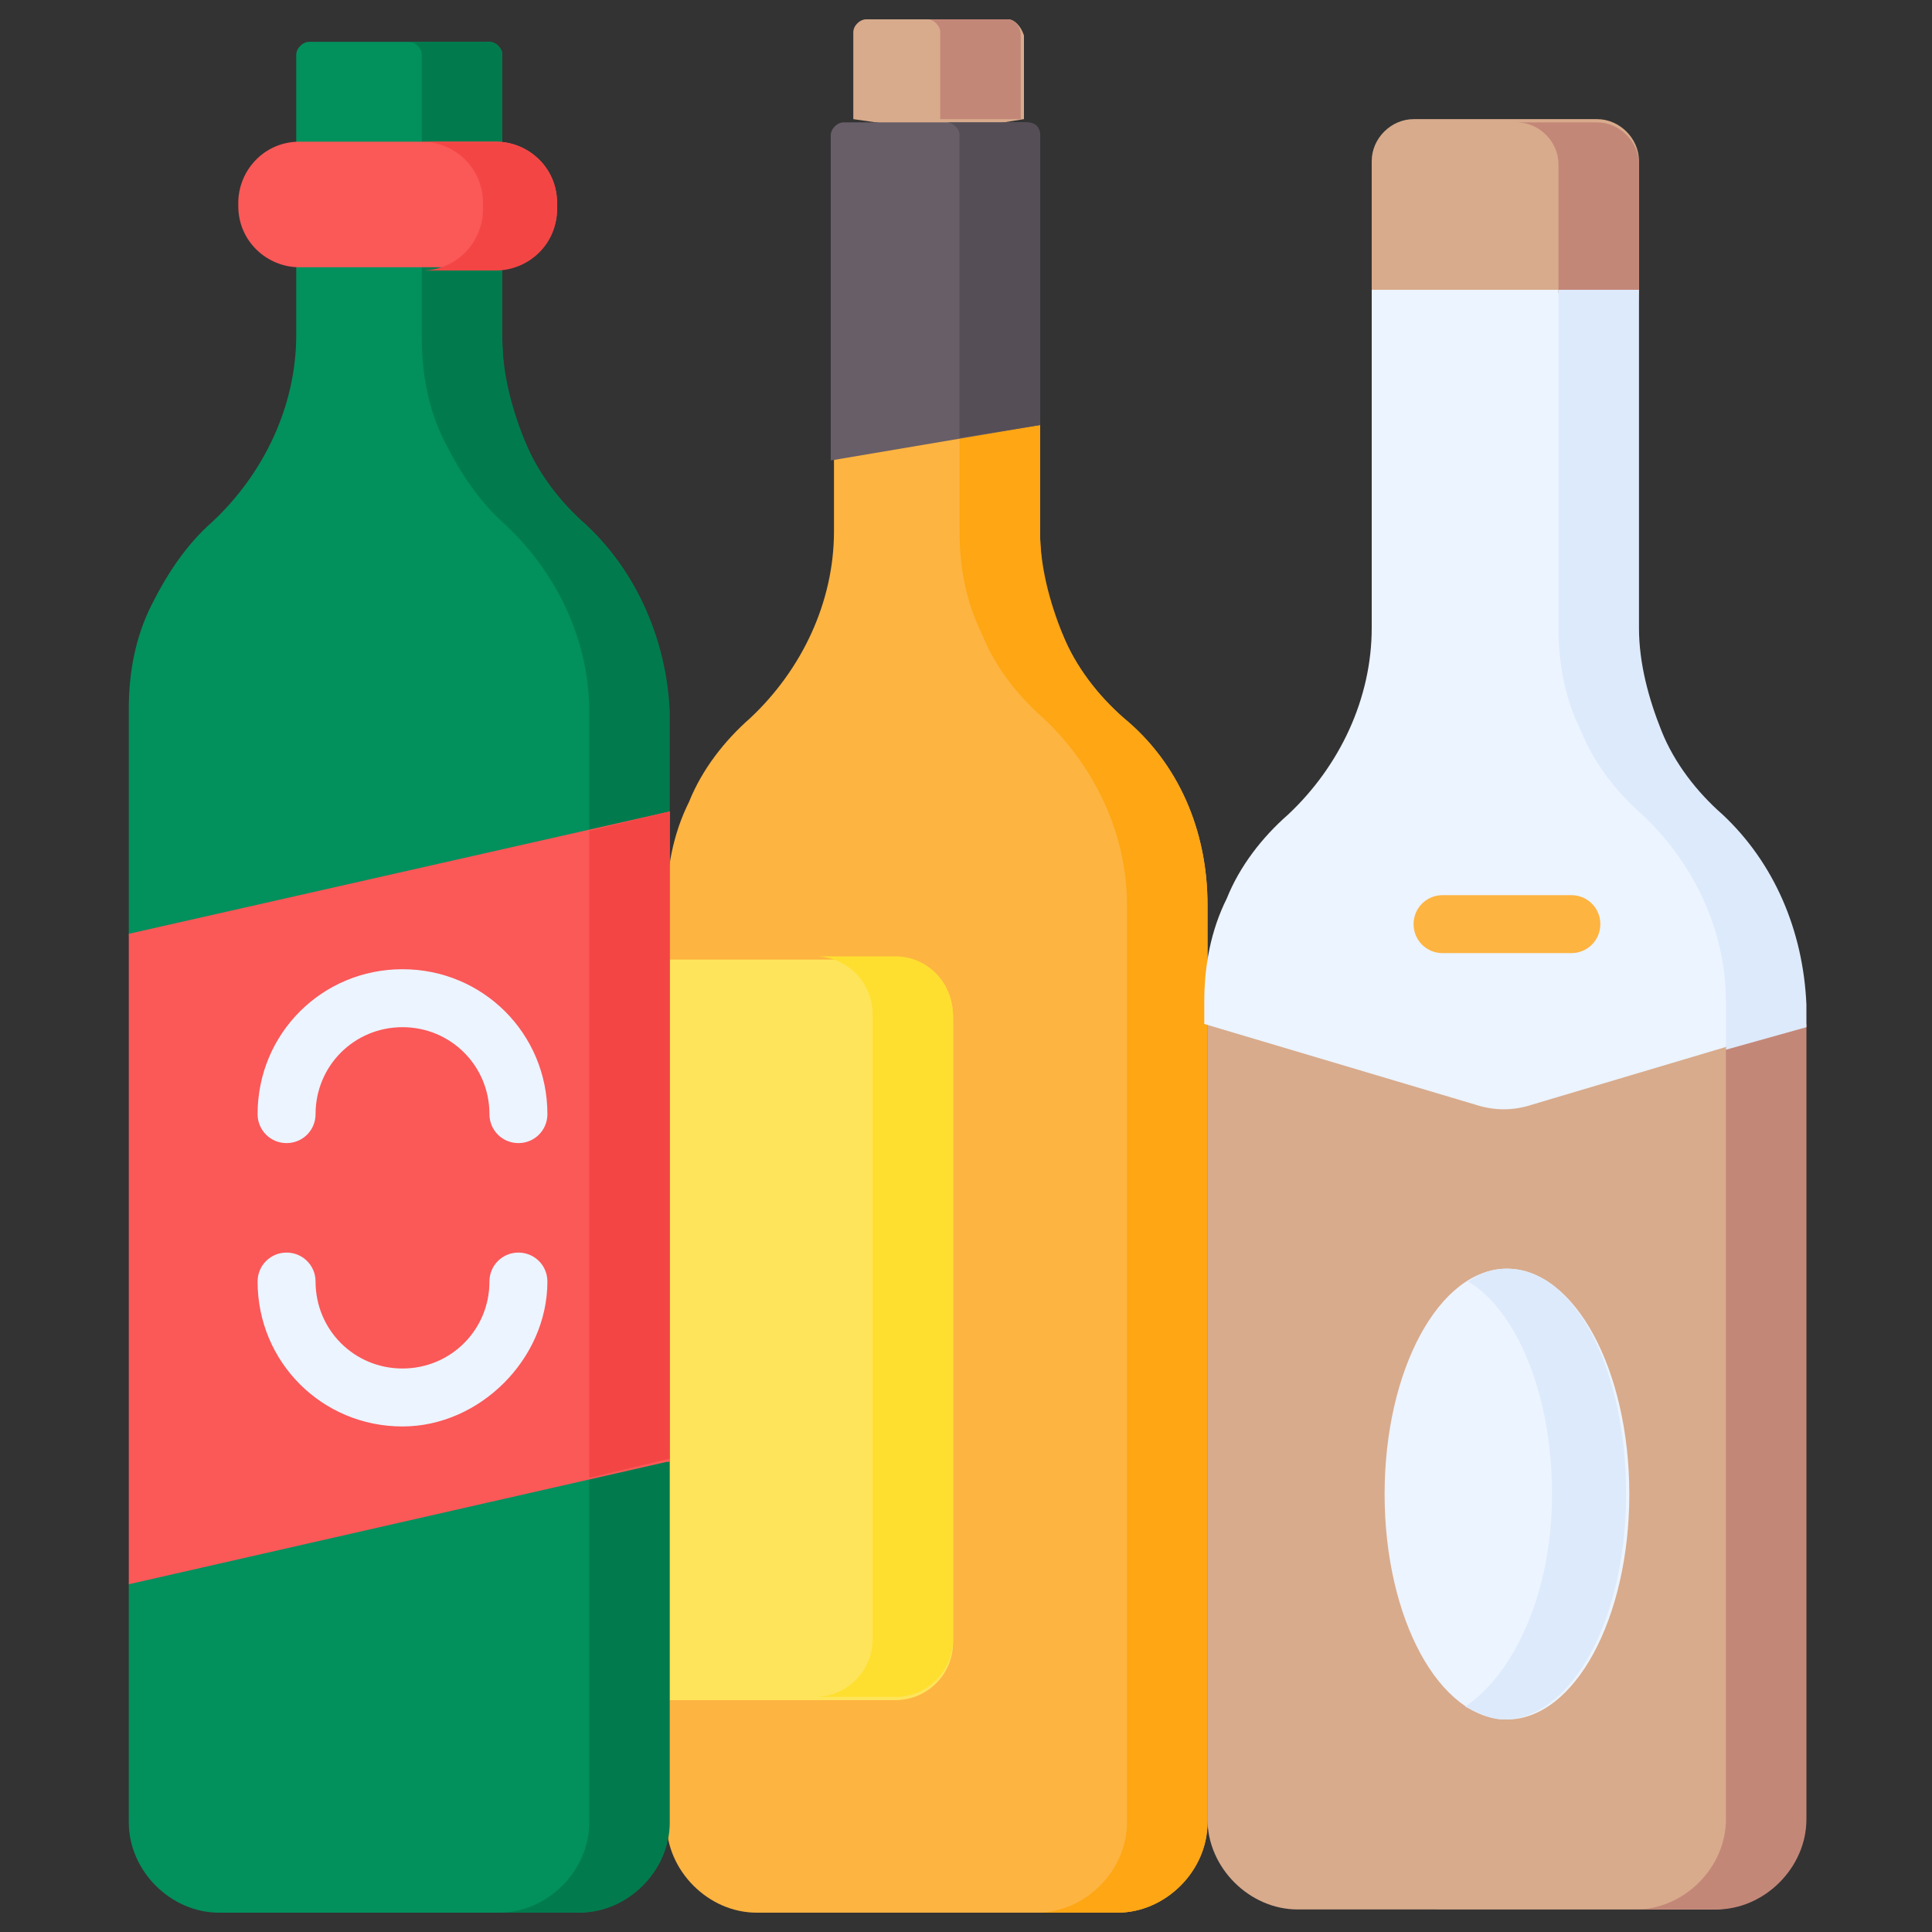
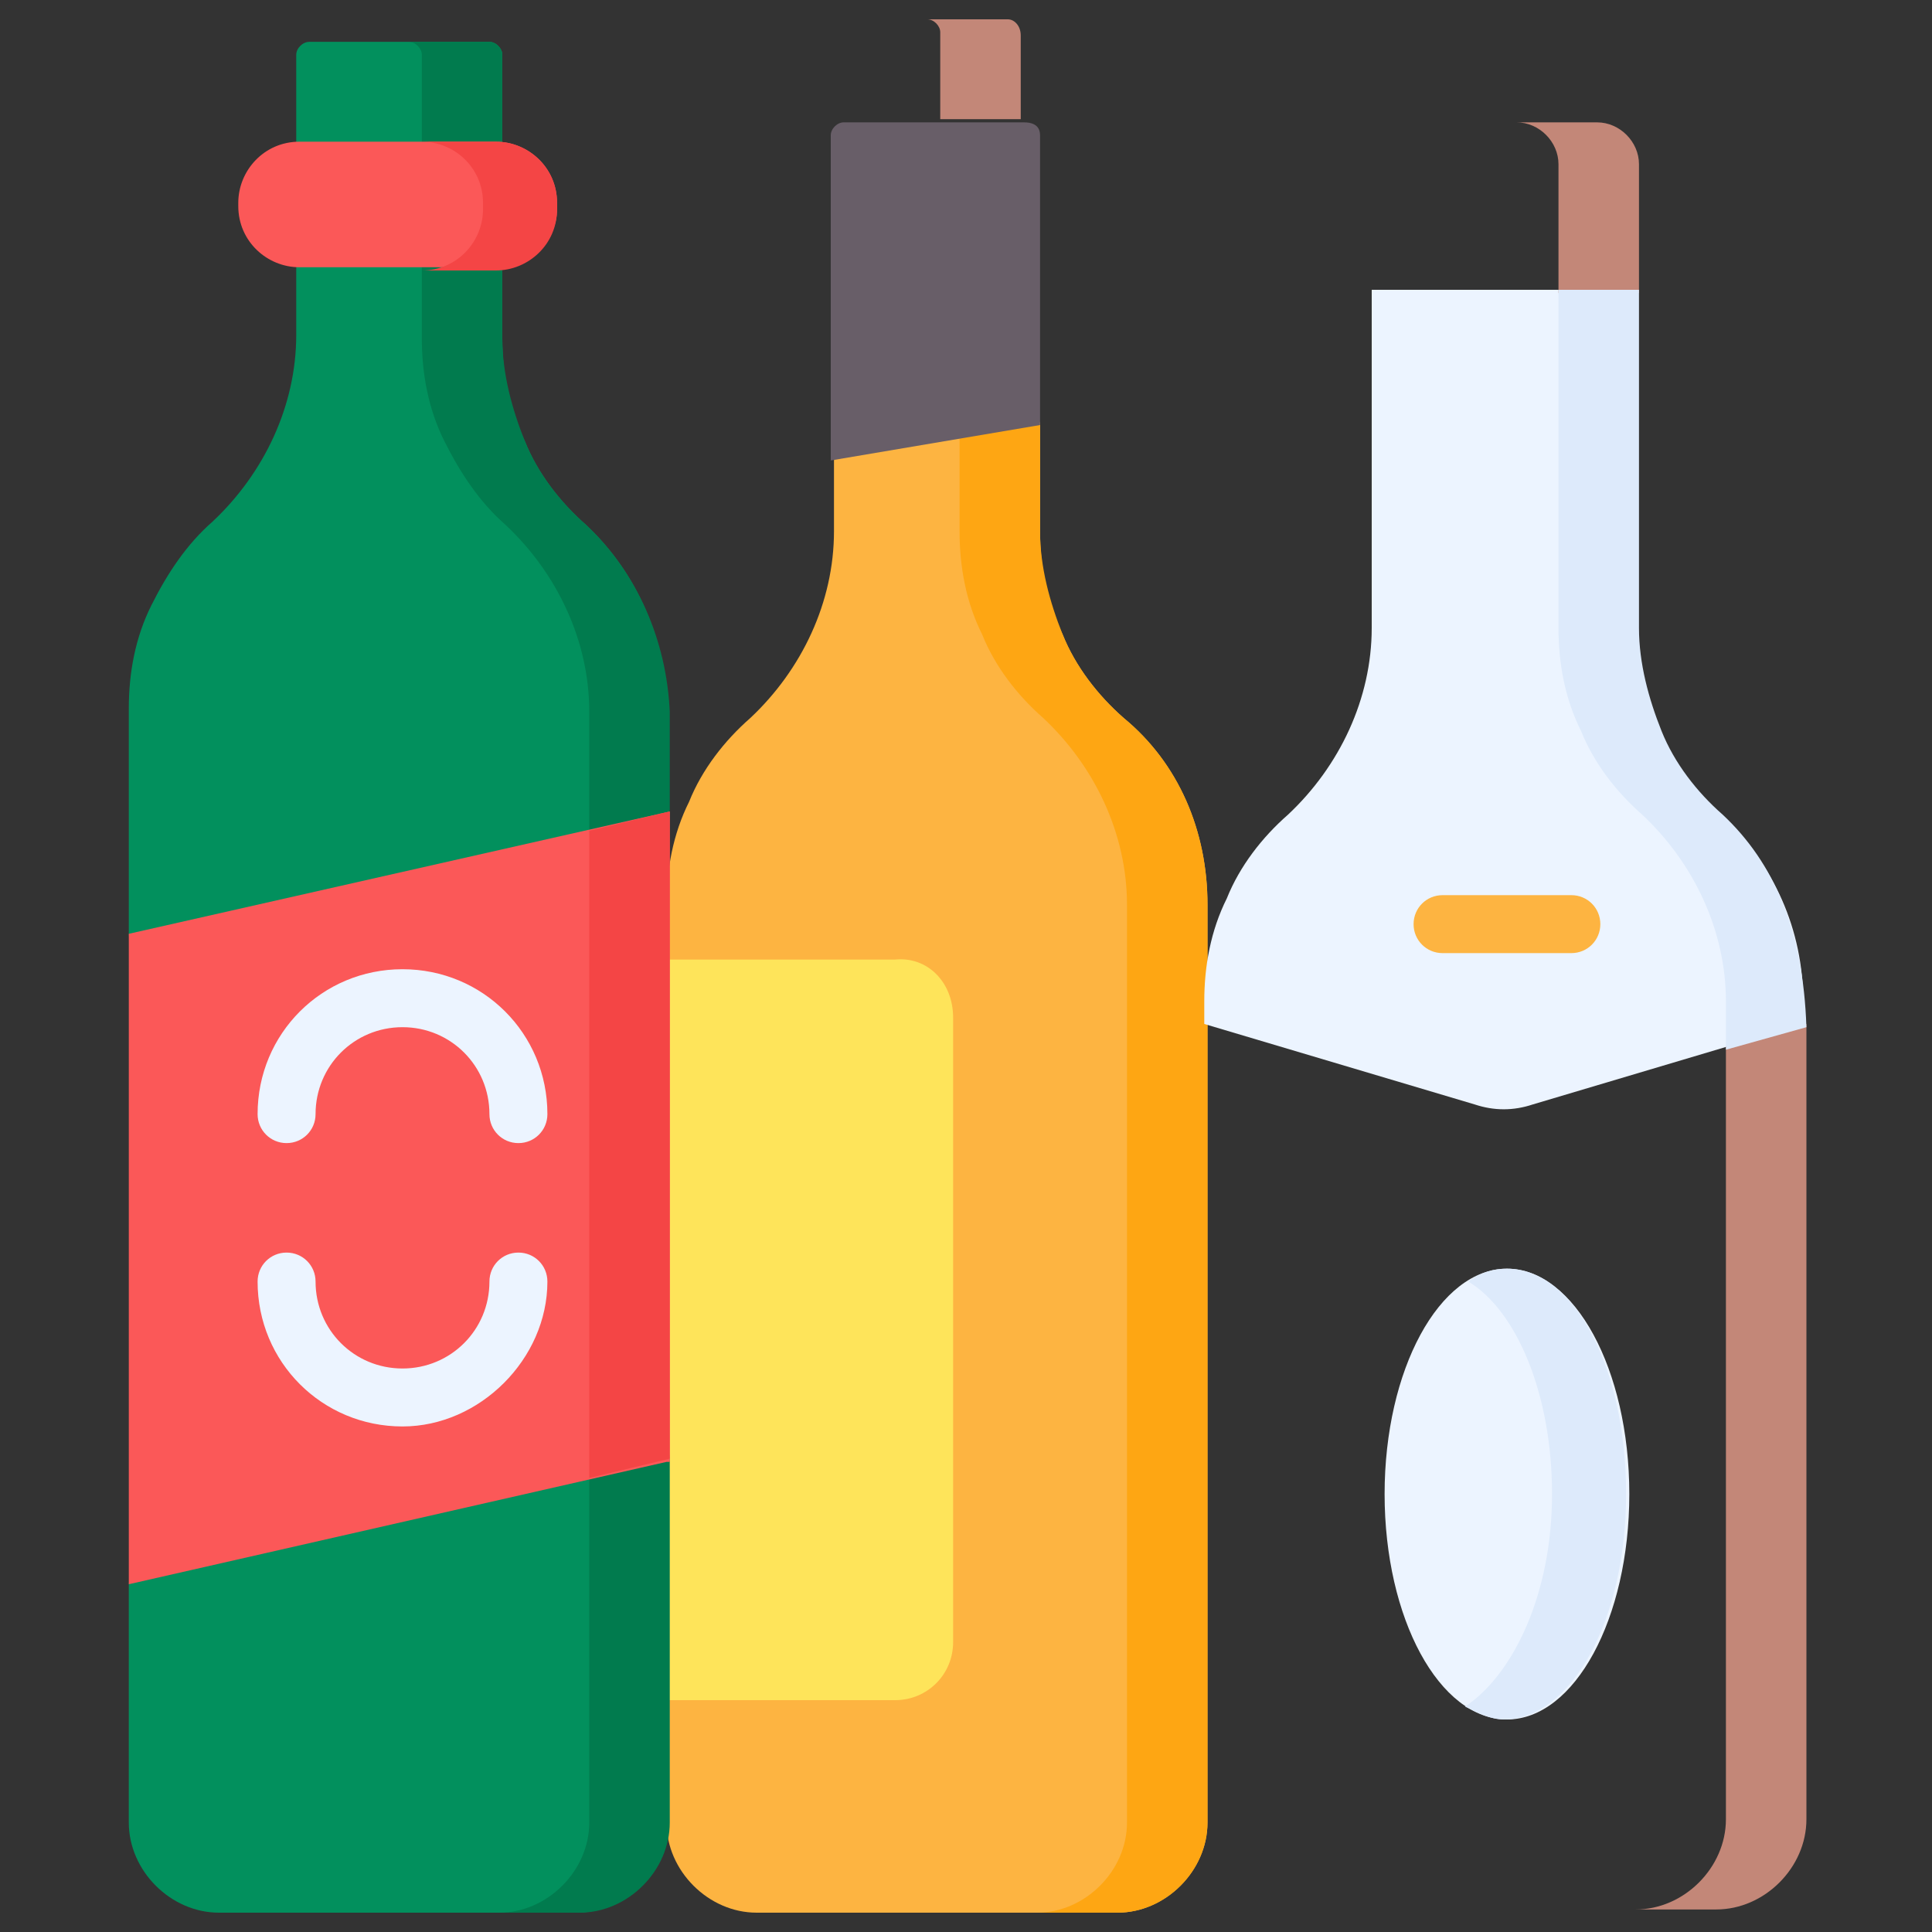
<svg xmlns="http://www.w3.org/2000/svg" version="1.1" id="Capa_1" x="0px" y="0px" width="60px" height="60px" viewBox="0 0 60 60" style="enable-background:new 0 0 60 60;" xml:space="preserve">
  <rect x="0" y="0" width="60" height="60" fill="#333333" stroke="none" />
  <style type="text/css">
	.st0{fill:#FDB441;}
	.st1{fill:#FEA613;}
	.st2{fill:#D8AB8C;}
	.st3{fill:#C38778;}
	.st4{fill:#685E68;}
	.st5{fill:#554E56;}
	.st6{fill:#FEE45A;}
	.st7{fill:#FEDF30;}
	.st8{fill:#ECF4FF;}
	.st9{fill:#DDEAFB;}
	.st10{fill:#02905D;}
	.st11{fill:#017B4E;}
	.st12{fill:#FB5858;}
	.st13{fill:#F44545;}
</style>
  <g>
    <g>
      <g>
        <g>
          <path class="st0" d="M37.5,28.1v28.5c0,1.5-1.3,2.8-2.8,2.8H23.5c-1.5,0-2.8-1.3-2.8-2.8V28.1c0-1.1,0.2-2.2,0.7-3.2      c0.4-1,1.1-1.9,1.9-2.6c1.6-1.5,2.6-3.6,2.6-5.8v-2.2l0.2-1.1c0-0.2,0.2-0.4,0.4-0.4h5.4c0.2,0,0.4,0.2,0.4,0.4v3.3      c0,1.1,0.2,2.2,0.7,3.2c0.4,1,1.1,1.9,1.9,2.6C36.6,23.7,37.5,25.8,37.5,28.1L37.5,28.1z" />
          <path class="st1" d="M34.9,22.3c-0.8-0.7-1.5-1.6-1.9-2.6c-0.4-1-0.7-2.1-0.7-3.2v-3.3c0-0.2-0.2-0.4-0.4-0.4h-2.5      c0.2,0,0.4,0.2,0.4,0.4v3.3c0,1.1,0.2,2.2,0.7,3.2c0.4,1,1.1,1.9,1.9,2.6c1.6,1.5,2.6,3.6,2.6,5.8v28.5c0,1.5-1.3,2.8-2.8,2.8      h2.5c1.5,0,2.8-1.3,2.8-2.8V28.1C37.5,25.8,36.6,23.7,34.9,22.3L34.9,22.3z" />
        </g>
-         <path class="st2" d="M31.3,0.6h-4.4c-0.2,0-0.4,0.2-0.4,0.4v2.7l2.8,0.4l2.5-0.4V1.1C31.7,0.8,31.5,0.6,31.3,0.6z" />
        <path class="st3" d="M31.3,0.6h-2.5c0.2,0,0.4,0.2,0.4,0.4v2.7h2.5V1.1C31.7,0.8,31.5,0.6,31.3,0.6z" />
        <path class="st4" d="M32.3,4.2v9l-6.5,1.1V4.2c0-0.2,0.2-0.4,0.4-0.4h5.6C32.2,3.8,32.3,4,32.3,4.2z" />
-         <path class="st5" d="M31.9,3.8h-2.5c0.2,0,0.4,0.2,0.4,0.4v9.4l2.5-0.4v-9C32.3,4,32.2,3.8,31.9,3.8z" />
        <path class="st6" d="M29.6,31.6v19.4c0,1-0.8,1.8-1.8,1.8h-7.1v-23h7.1C28.8,29.7,29.6,30.5,29.6,31.6L29.6,31.6z" />
-         <path class="st7" d="M27.8,29.7h-2.5c1,0,1.8,0.8,1.8,1.8v19.4c0,1-0.8,1.8-1.8,1.8h2.5c1,0,1.8-0.8,1.8-1.8V31.6     C29.6,30.5,28.8,29.7,27.8,29.7L27.8,29.7z" />
      </g>
      <g>
-         <path class="st2" d="M56,31.8v24.7c0,1.5-1.3,2.8-2.8,2.8H40.3c-1.5,0-2.8-1.3-2.8-2.8V31.8c0,0,3.6-2.2,4.8-4.8     c1.4-2.9,0.3-16.9,0.3-18v-4c0-0.7,0.6-1.3,1.3-1.3h5.7c0.7,0,1.3,0.6,1.3,1.3v4c0,0.4-1,16.2-0.3,17.9     C52.1,30.6,56,31.8,56,31.8z" />
        <path class="st8" d="M56,31.1v0.7l-8.4,2.5c-0.6,0.2-1.2,0.2-1.8,0l-8.4-2.5v-0.7c0-1.1,0.2-2.2,0.7-3.2c0.4-1,1.1-1.9,1.9-2.6     c1.6-1.5,2.6-3.6,2.6-5.8V9h8.2v10.5c0,1.1,0.2,2.2,0.7,3.2c0.4,1,1.1,1.9,1.9,2.6C55.1,26.8,56,28.9,56,31.1z" />
        <g>
          <path class="st3" d="M48.4,5.1v4h2.5v-4c0-0.7-0.6-1.3-1.3-1.3h-2.5C47.8,3.8,48.4,4.4,48.4,5.1z" />
          <path class="st3" d="M53.6,56.5c0,1.5-1.3,2.8-2.8,2.8h2.5c1.5,0,2.8-1.3,2.8-2.8V31.8l-2.5,0.7V56.5z" />
        </g>
-         <path class="st9" d="M53.5,25.3c-0.8-0.7-1.5-1.6-1.9-2.6c-0.4-1-0.7-2.1-0.7-3.2V9h-2.5v10.5c0,1.1,0.2,2.2,0.7,3.2     c0.4,1,1.1,1.9,1.9,2.6c1.6,1.5,2.6,3.6,2.6,5.8v1.5l2.5-0.7v-0.7C56,28.9,55.1,26.8,53.5,25.3L53.5,25.3z" />
+         <path class="st9" d="M53.5,25.3c-0.8-0.7-1.5-1.6-1.9-2.6c-0.4-1-0.7-2.1-0.7-3.2V9h-2.5v10.5c0,1.1,0.2,2.2,0.7,3.2     c0.4,1,1.1,1.9,1.9,2.6c1.6,1.5,2.6,3.6,2.6,5.8v1.5l2.5-0.7C56,28.9,55.1,26.8,53.5,25.3L53.5,25.3z" />
        <ellipse class="st8" cx="46.8" cy="46.4" rx="3.8" ry="7" />
        <path class="st9" d="M46.8,39.4c-0.4,0-0.8,0.1-1.2,0.4c1.5,0.9,2.6,3.5,2.6,6.6S47,52,45.5,53c0.4,0.2,0.8,0.4,1.2,0.4     c2.1,0,3.8-3.1,3.8-7S48.9,39.4,46.8,39.4L46.8,39.4z" />
      </g>
      <g>
        <path class="st10" d="M20.7,22.1v3.2l-0.6,10.9l0.6,9.2v11.2c0,1.5-1.3,2.8-2.8,2.8H6.8c-1.5,0-2.8-1.3-2.8-2.8v-7.4l0.9-9.8     L4,29v-7c0-1.1,0.2-2.2,0.7-3.2s1.1-1.9,1.9-2.6c1.6-1.5,2.6-3.6,2.6-5.8V1.7c0-0.2,0.2-0.4,0.4-0.4h5.6c0.2,0,0.4,0.2,0.4,0.4     v8.8c0,1.1,0.2,2.2,0.7,3.2c0.4,1,1.1,1.9,1.9,2.6C19.8,17.8,20.7,19.9,20.7,22.1z" />
        <path class="st11" d="M18.2,16.3c-0.8-0.7-1.5-1.6-1.9-2.6c-0.4-1-0.7-2.1-0.7-3.2V1.7c0-0.2-0.2-0.4-0.4-0.4h-2.5     c0.2,0,0.4,0.2,0.4,0.4v8.8c0,1.1,0.2,2.2,0.7,3.2s1.1,1.9,1.9,2.6c1.6,1.5,2.6,3.6,2.6,5.8v34.5c0,1.5-1.3,2.8-2.8,2.8h2.5     c1.5,0,2.8-1.3,2.8-2.8V45.4l-0.6-9.2l0.6-10.9v-3.2C20.7,19.9,19.8,17.8,18.2,16.3L18.2,16.3z" />
        <path class="st12" d="M15.4,8.3H9.3c-1,0-1.9-0.8-1.9-1.9V6.3c0-1,0.8-1.9,1.9-1.9h6.1c1,0,1.9,0.8,1.9,1.9v0.2     C17.3,7.5,16.4,8.3,15.4,8.3z" />
        <path class="st13" d="M15.4,4.4h-2.3c1,0,1.9,0.8,1.9,1.9v0.2c0,1-0.8,1.9-1.9,1.9h2.3c1,0,1.9-0.8,1.9-1.9V6.3     C17.3,5.2,16.4,4.4,15.4,4.4z" />
        <path class="st12" d="M20.7,45.4L4,49.2V29l16.8-3.8V45.4z" />
        <path class="st13" d="M18.3,25.8v20.1l2.5-0.6V25.2L18.3,25.8z" />
      </g>
    </g>
    <g>
      <g>
        <path class="st0" d="M48.8,29.6h-4c-0.5,0-0.9-0.4-0.9-0.9s0.4-0.9,0.9-0.9h4c0.5,0,0.9,0.4,0.9,0.9S49.3,29.6,48.8,29.6z" />
      </g>
    </g>
    <g>
      <g>
        <g>
          <path class="st8" d="M12.5,44.3c-2.5,0-4.5-2-4.5-4.5c0-0.5,0.4-0.9,0.9-0.9c0.5,0,0.9,0.4,0.9,0.9c0,1.5,1.2,2.7,2.7,2.7      s2.7-1.2,2.7-2.7c0-0.5,0.4-0.9,0.9-0.9c0.5,0,0.9,0.4,0.9,0.9C17,42.2,14.9,44.3,12.5,44.3z" />
        </g>
        <g>
          <path class="st8" d="M16.1,35.5c-0.5,0-0.9-0.4-0.9-0.9c0-1.5-1.2-2.7-2.7-2.7s-2.7,1.2-2.7,2.7c0,0.5-0.4,0.9-0.9,0.9      c-0.5,0-0.9-0.4-0.9-0.9c0-2.5,2-4.5,4.5-4.5s4.5,2,4.5,4.5C17,35.1,16.6,35.5,16.1,35.5z" />
        </g>
      </g>
    </g>
  </g>
</svg>